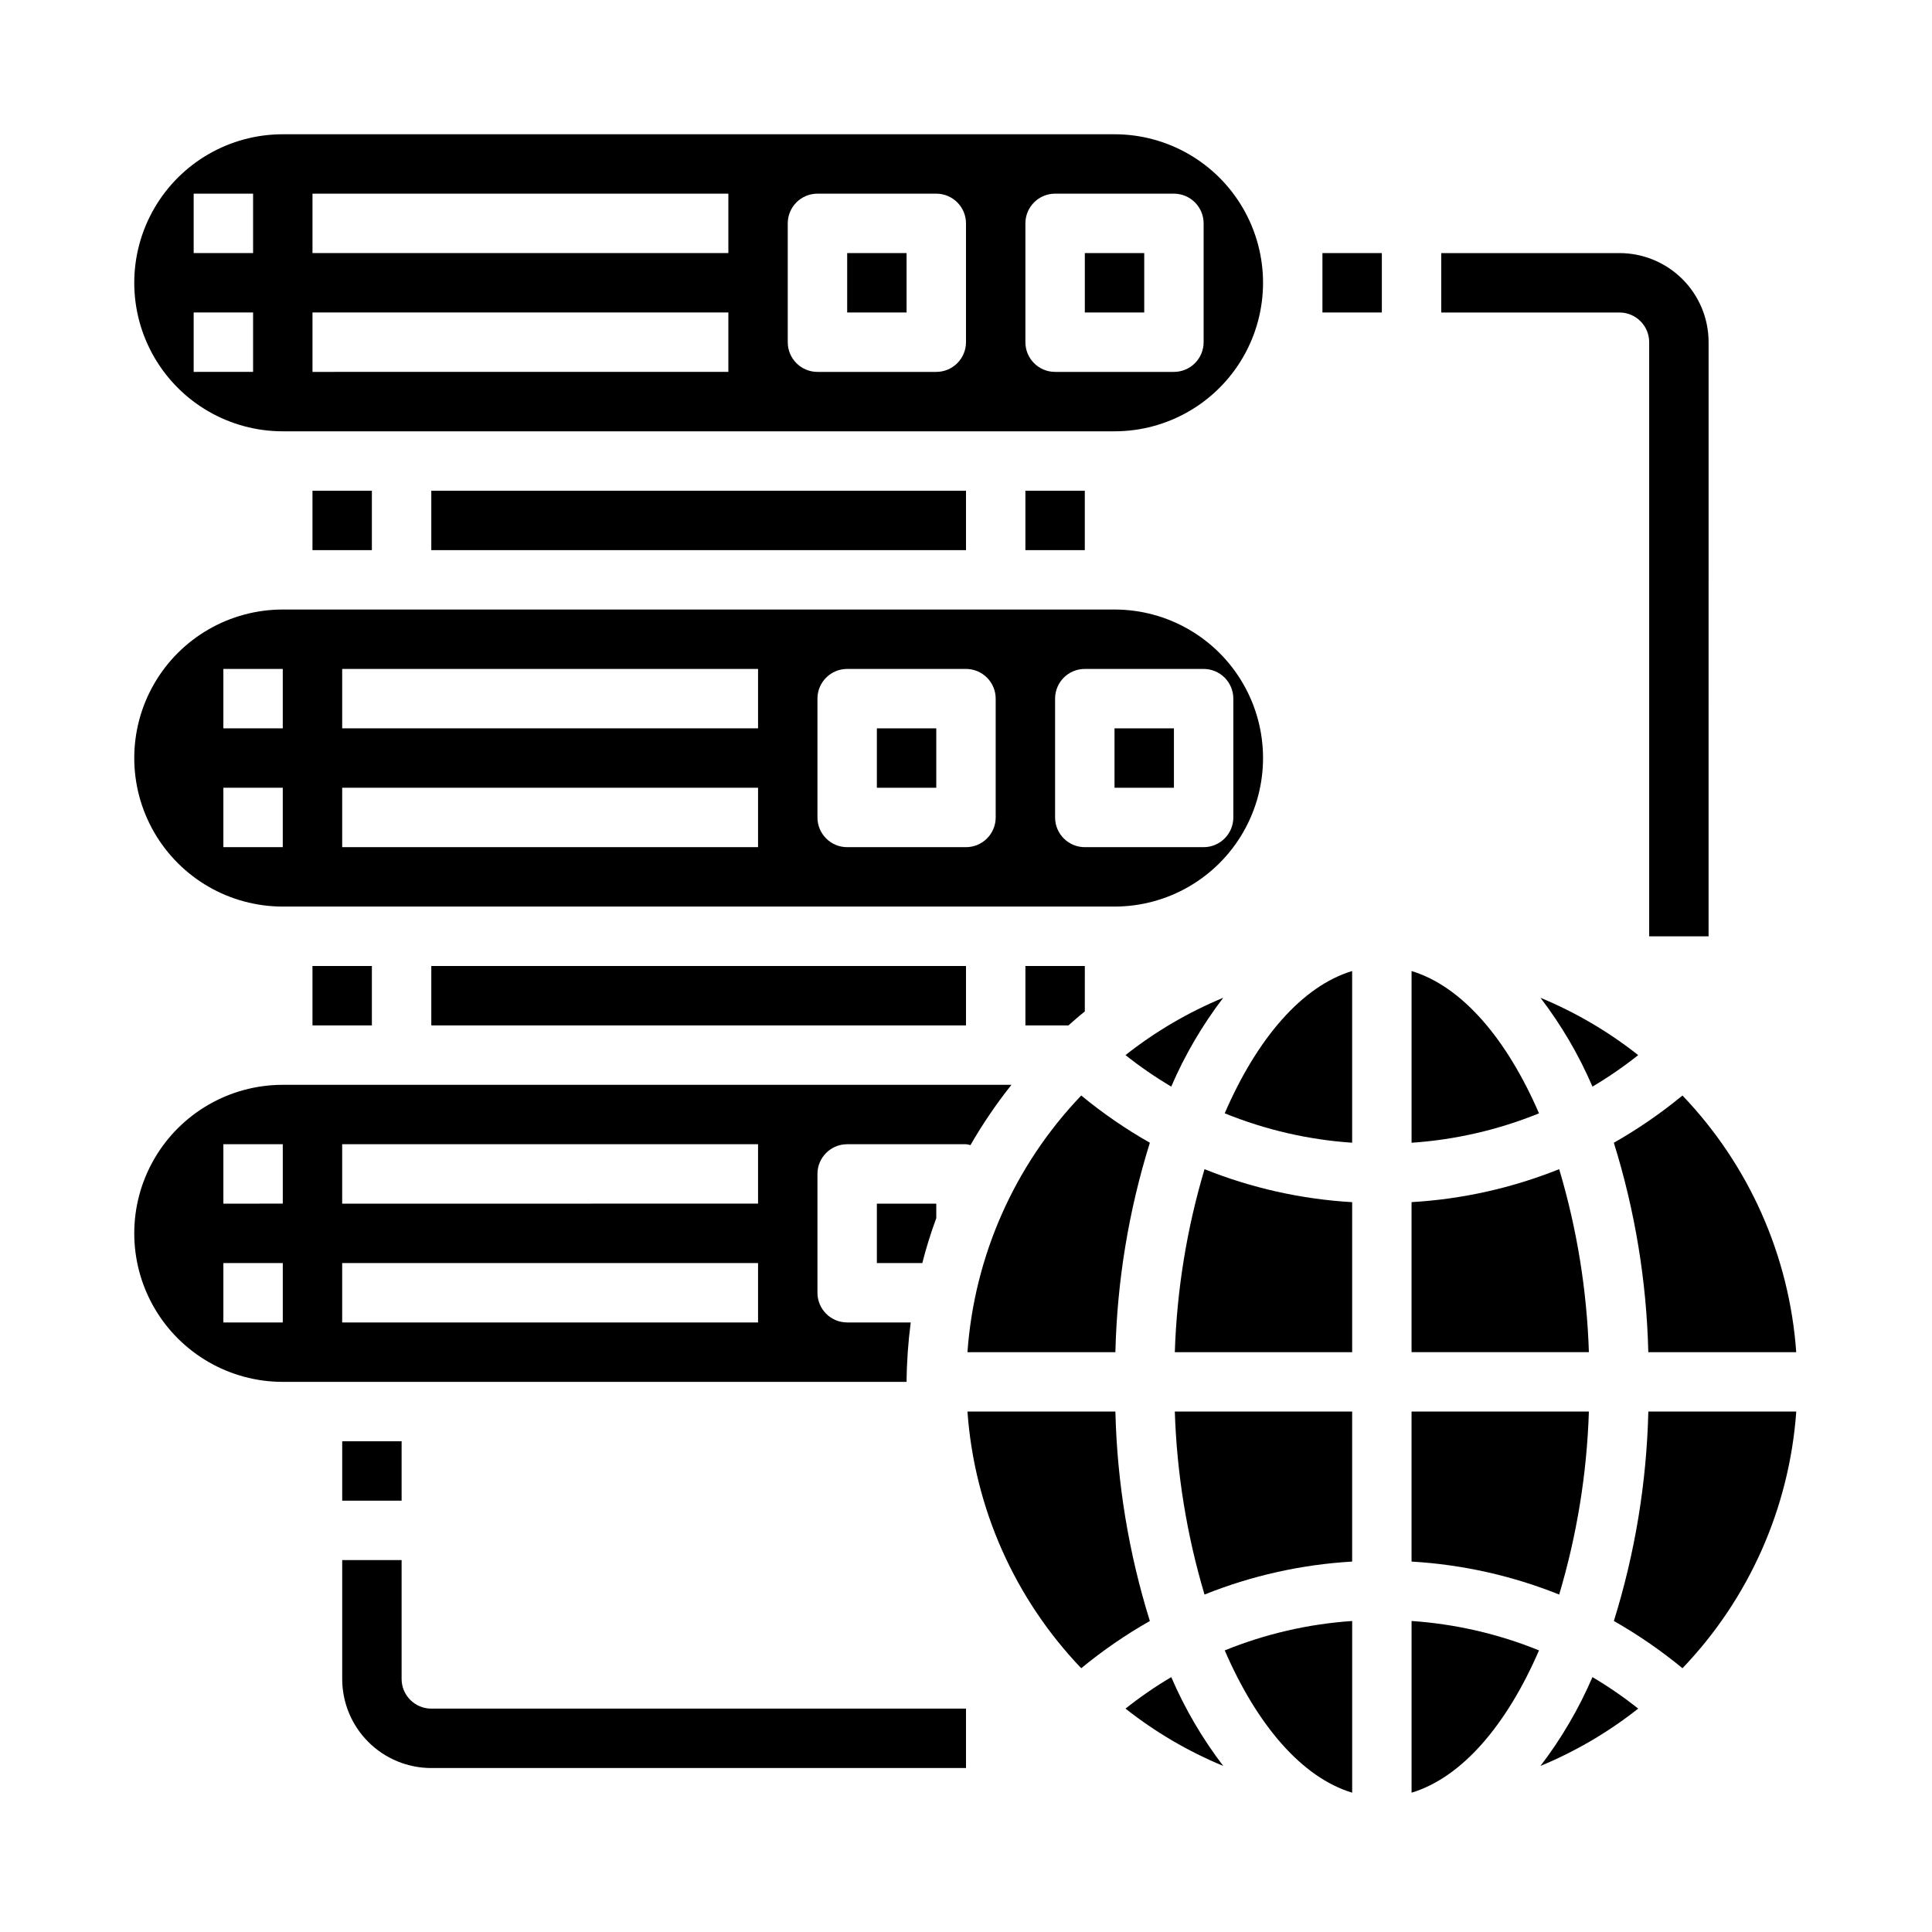
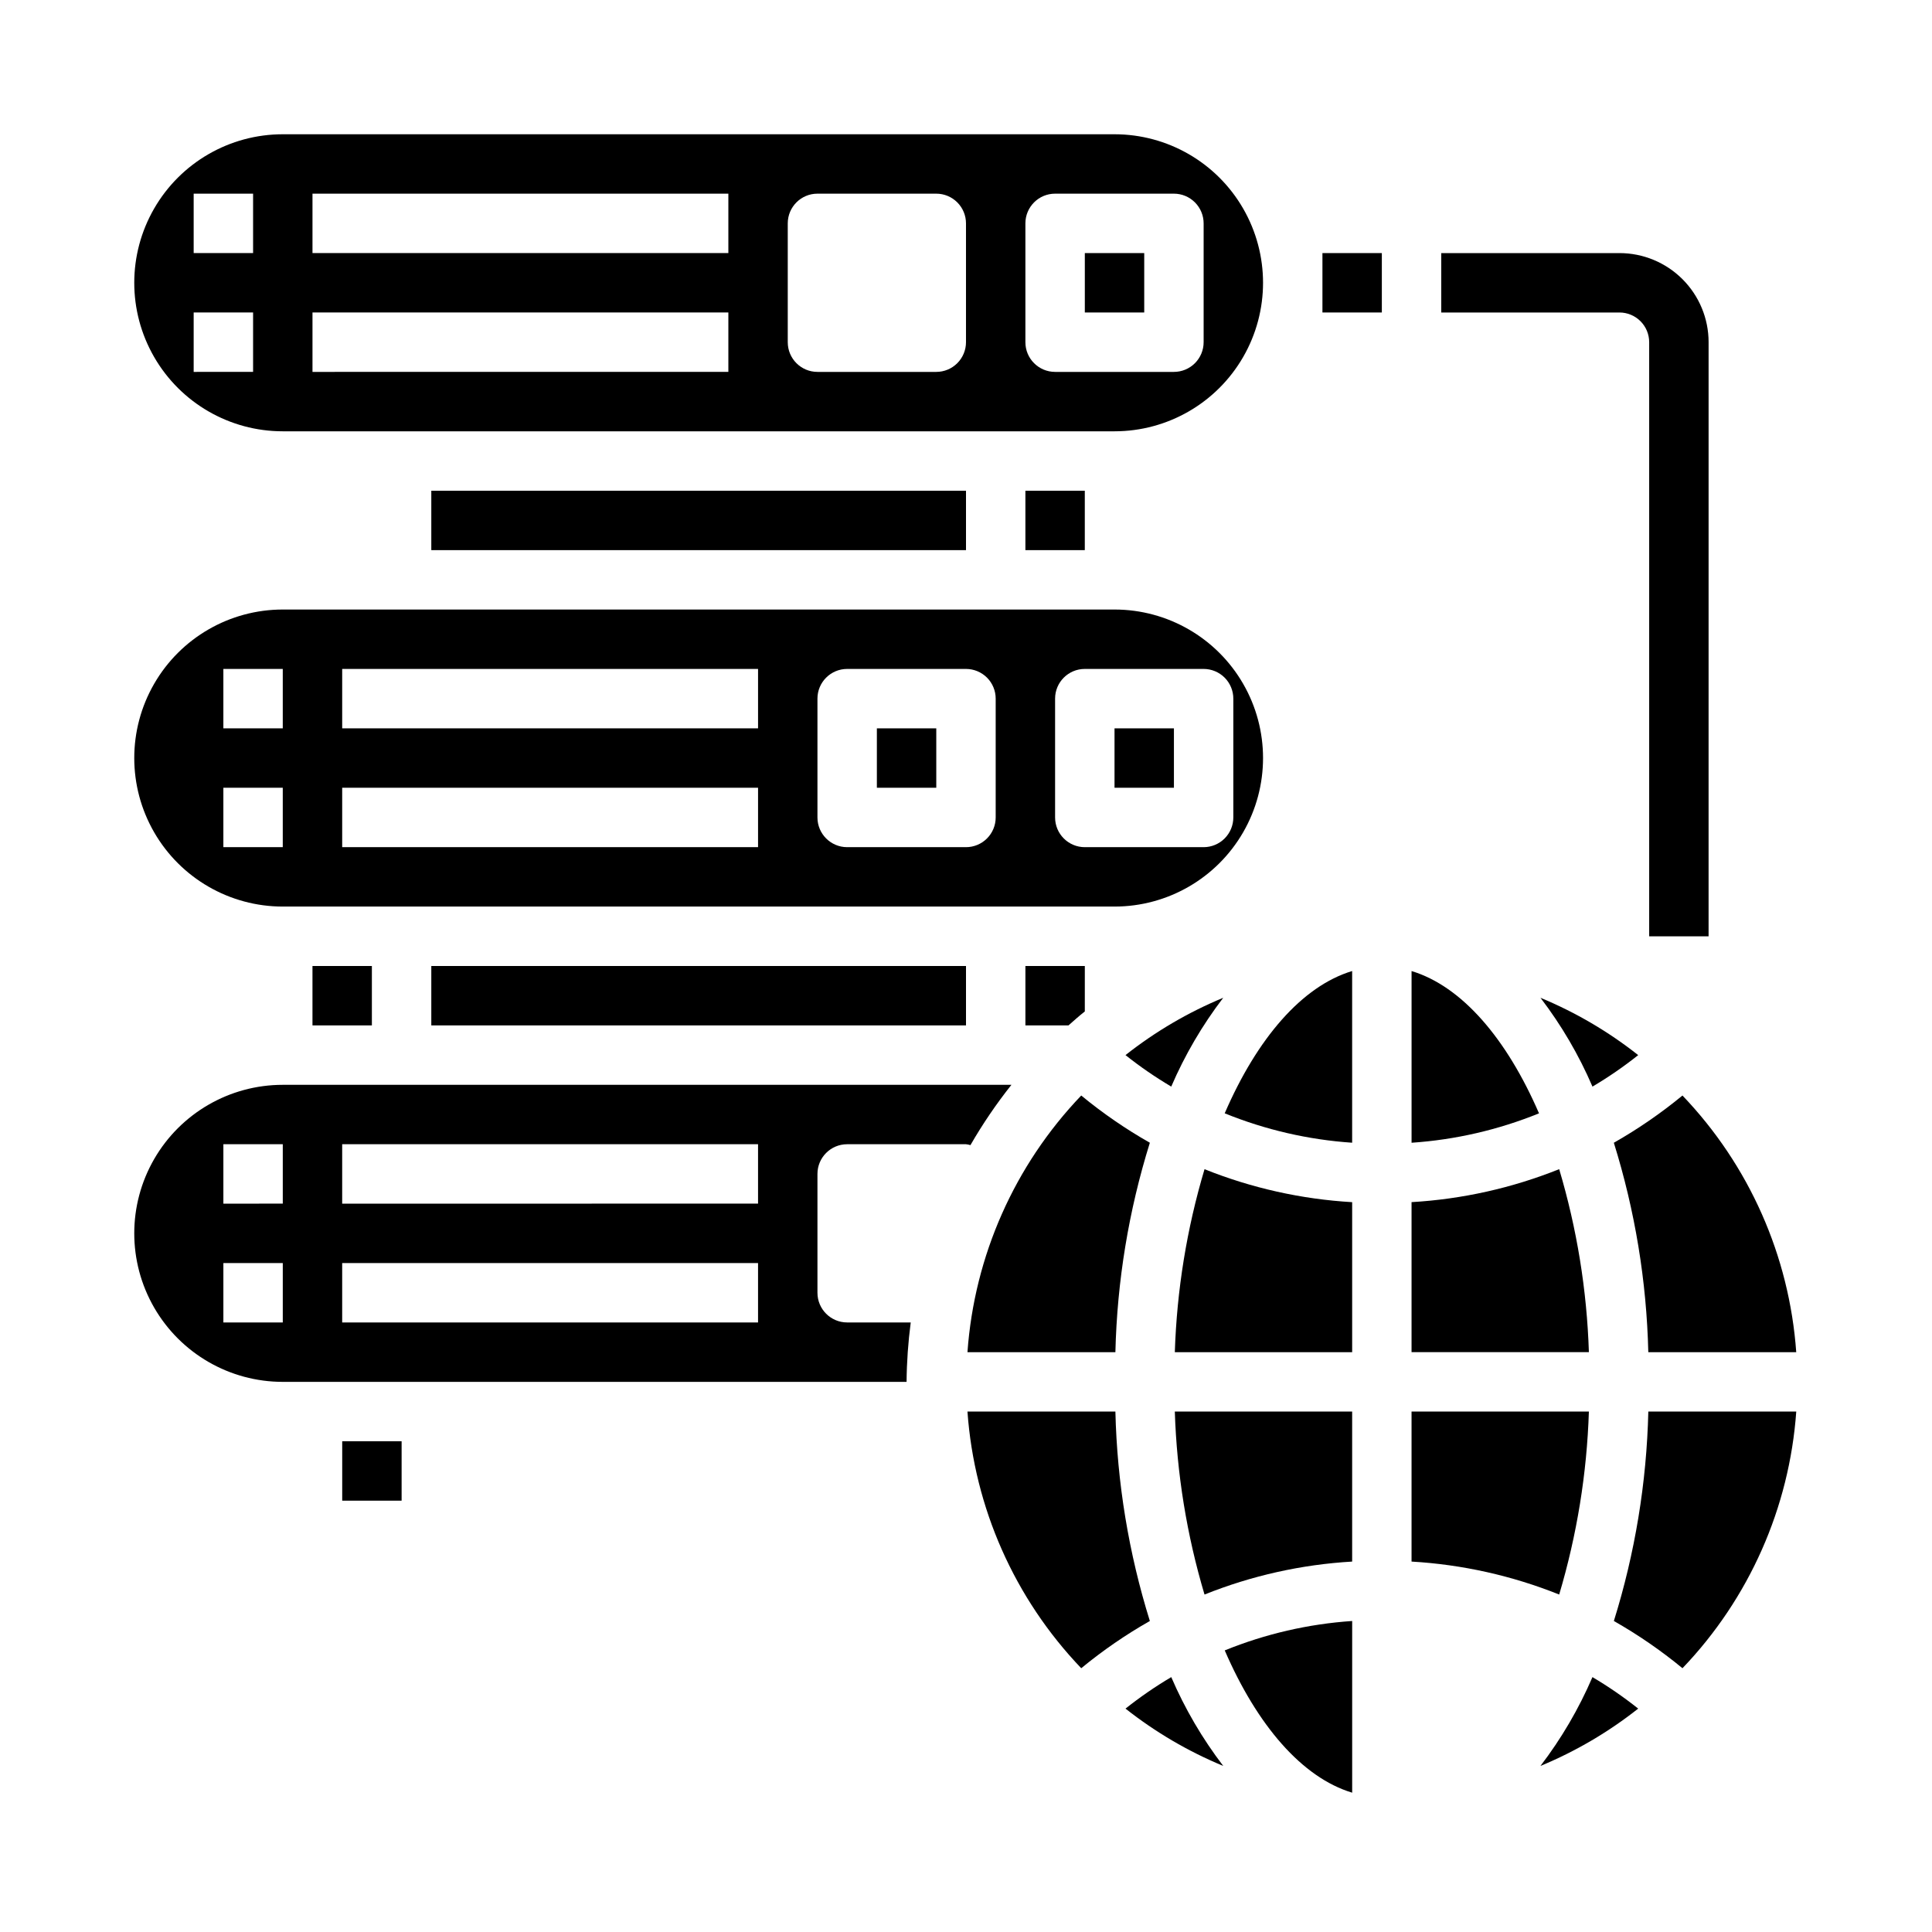
<svg xmlns="http://www.w3.org/2000/svg" fill="#000000" width="800px" height="800px" version="1.1" viewBox="144 144 512 512">
  <g>
    <path d="m431.49 400h-15.746v15.742h11.414c1.418-1.258 2.832-2.519 4.328-3.699z" />
    <path d="m439.59 502.34c0.449-18.836 3.523-37.516 9.133-55.5-6.41-3.641-12.492-7.828-18.184-12.516-17.672 18.465-28.336 42.52-30.152 68.016z" />
    <path d="m468.17 408.42c-9.293 3.848-18.008 8.961-25.902 15.191 3.848 3.059 7.898 5.848 12.125 8.344 3.606-8.379 8.234-16.285 13.777-23.535z" />
    <path d="m226.81 400h15.742v15.742h-15.742z" />
    <path d="m218.94 384.25h220.42c14.062 0 27.055-7.5 34.086-19.68 7.031-12.18 7.031-27.184 0-39.359-7.031-12.18-20.023-19.68-34.086-19.68h-220.42c-14.062 0-27.055 7.5-34.086 19.68-7.031 12.176-7.031 27.18 0 39.359 7.031 12.18 20.023 19.68 34.086 19.68zm204.67-55.105c0-4.348 3.527-7.871 7.875-7.871h31.488c2.086 0 4.09 0.832 5.566 2.305 1.473 1.477 2.305 3.481 2.305 5.566v31.488c0 2.09-0.832 4.09-2.305 5.566-1.477 1.477-3.481 2.309-5.566 2.309h-31.488c-4.348 0-7.875-3.527-7.875-7.875zm-62.977 0c0-4.348 3.527-7.871 7.875-7.871h31.488c2.086 0 4.09 0.832 5.566 2.305 1.477 1.477 2.305 3.481 2.305 5.566v31.488c0 2.09-0.828 4.09-2.305 5.566-1.477 1.477-3.481 2.309-5.566 2.309h-31.488c-4.348 0-7.875-3.527-7.875-7.875zm-125.95-7.871h110.21v15.742l-110.21 0.004zm0 31.488h110.21v15.742l-110.21 0.004zm-31.488-31.488h15.742v15.742l-15.742 0.004zm0 31.488h15.742v15.742l-15.742 0.004z" />
    <path d="m258.3 400h141.7v15.742h-141.7z" />
-     <path d="m376.38 462.98v15.742h12.043c1.02-4.027 2.254-7.992 3.699-11.887v-3.856z" />
    <path d="m218.94 258.3h220.42c14.062 0 27.055-7.5 34.086-19.68 7.031-12.176 7.031-27.18 0-39.359-7.031-12.18-20.023-19.68-34.086-19.68h-220.42c-14.062 0-27.055 7.5-34.086 19.68-7.031 12.18-7.031 27.184 0 39.359 7.031 12.18 20.023 19.68 34.086 19.68zm196.8-55.102c0-4.348 3.523-7.875 7.871-7.875h31.488c2.09 0 4.09 0.832 5.566 2.309 1.477 1.477 2.309 3.477 2.309 5.566v31.488c0 2.086-0.832 4.09-2.309 5.566-1.477 1.477-3.477 2.305-5.566 2.305h-31.488c-4.348 0-7.871-3.523-7.871-7.871zm-62.977 0c0-4.348 3.523-7.875 7.871-7.875h31.488c2.09 0 4.09 0.832 5.566 2.309 1.477 1.477 2.309 3.477 2.309 5.566v31.488c0 2.086-0.832 4.09-2.309 5.566-1.477 1.477-3.477 2.305-5.566 2.305h-31.488c-4.348 0-7.871-3.523-7.871-7.871zm-125.95-7.875h110.21v15.746h-110.21zm0 31.488h110.21v15.742l-110.21 0.004zm-31.488-31.488h15.746v15.746h-15.746zm0 31.488h15.746v15.742l-15.746 0.004z" />
-     <path d="m368.51 211.07h15.742v15.742h-15.742z" />
    <path d="m415.74 274.05h15.742v15.742h-15.742z" />
    <path d="m431.49 211.07h15.742v15.742h-15.742z" />
    <path d="m439.36 337.02h15.742v15.742h-15.742z" />
    <path d="m376.38 337.02h15.742v15.742h-15.742z" />
    <path d="m258.3 274.05h141.7v15.742h-141.7z" />
-     <path d="m226.81 274.05h15.742v15.742h-15.742z" />
    <path d="m566.02 431.96c4.227-2.496 8.277-5.285 12.121-8.344-7.891-6.231-16.605-11.344-25.898-15.191 5.543 7.25 10.172 15.156 13.777 23.535z" />
-     <path d="m518.08 401.34v45.5c11.602-0.785 23-3.418 33.773-7.793-8.582-19.836-20.469-33.691-33.773-37.707z" />
+     <path d="m518.08 401.34v45.5c11.602-0.785 23-3.418 33.773-7.793-8.582-19.836-20.469-33.691-33.773-37.707" />
    <path d="m463.21 566.57c12.484-5.008 25.695-7.957 39.125-8.738v-39.754h-46.996c0.527 16.438 3.172 32.734 7.871 48.492z" />
    <path d="m557.2 453.84c-12.484 5.004-25.695 7.957-39.125 8.738v39.754h46.996c-0.527-16.438-3.172-32.734-7.871-48.492z" />
    <path d="m455.34 502.34h46.996v-39.754c-13.43-0.781-26.641-3.734-39.125-8.738-4.699 15.758-7.344 32.055-7.871 48.492z" />
    <path d="m468.56 439.04c10.773 4.375 22.172 7.008 33.773 7.793v-45.5c-13.305 4.016-25.191 17.871-33.773 37.707z" />
    <path d="m571.69 573.58c6.41 3.641 12.492 7.828 18.184 12.516 17.672-18.465 28.336-42.523 30.152-68.016h-39.203c-0.449 18.836-3.523 37.516-9.133 55.5z" />
    <path d="m565.07 518.08h-46.996v39.754c13.43 0.781 26.641 3.731 39.125 8.738 4.699-15.758 7.344-32.055 7.871-48.492z" />
-     <path d="m518.08 619.08c13.305-4.016 25.191-17.871 33.77-37.707h0.004c-10.773-4.375-22.172-7.008-33.773-7.793z" />
    <path d="m552.24 611.99c9.293-3.848 18.008-8.961 25.898-15.191-3.844-3.059-7.894-5.848-12.121-8.348-3.606 8.383-8.234 16.289-13.777 23.539z" />
    <path d="m502.34 619.08v-45.5c-11.602 0.785-23 3.418-33.773 7.793 8.582 19.836 20.469 33.691 33.773 37.707z" />
    <path d="m412.04 431.49h-193.1c-14.062 0-27.055 7.5-34.086 19.68-7.031 12.176-7.031 27.18 0 39.359 7.031 12.176 20.023 19.68 34.086 19.68h165.31c0.047-5.266 0.418-10.523 1.102-15.746h-16.844c-4.348 0-7.875-3.523-7.875-7.871v-31.488c0-4.348 3.527-7.871 7.875-7.871h31.488c0.398 0.039 0.793 0.121 1.18 0.238 3.219-5.59 6.852-10.934 10.863-15.98zm-193.1 62.973h-15.742v-15.742h15.742zm0-31.488-15.742 0.004v-15.746h15.742zm125.95 31.488h-110.21v-15.742h110.21zm0-31.488-110.21 0.004v-15.746h110.21z" />
    <path d="m620.02 502.34c-1.816-25.496-12.48-49.551-30.152-68.016-5.691 4.688-11.773 8.875-18.184 12.516 5.609 17.984 8.684 36.664 9.133 55.5z" />
    <path d="m442.27 596.8c7.894 6.231 16.609 11.344 25.902 15.191-5.543-7.25-10.172-15.156-13.777-23.539-4.227 2.5-8.277 5.289-12.125 8.348z" />
    <path d="m439.59 518.08h-39.203c1.816 25.492 12.48 49.551 30.152 68.016 5.691-4.688 11.773-8.875 18.184-12.516-5.609-17.984-8.684-36.664-9.133-55.5z" />
    <path d="m494.46 211.07h15.742v15.742h-15.742z" />
    <path d="m581.05 234.69v157.44h15.742l0.004-157.44c0-6.266-2.488-12.273-6.918-16.699-4.43-4.43-10.438-6.918-16.699-6.918h-47.234v15.742h47.234c2.086 0 4.09 0.832 5.566 2.309 1.477 1.477 2.305 3.477 2.305 5.566z" />
    <path d="m234.69 525.95h15.742v15.742h-15.742z" />
-     <path d="m250.43 588.93v-31.488h-15.742v31.488c0 6.266 2.488 12.273 6.914 16.699 4.43 4.43 10.438 6.918 16.699 6.918h141.7v-15.742h-141.7c-4.348 0-7.871-3.527-7.871-7.875z" />
  </g>
</svg>